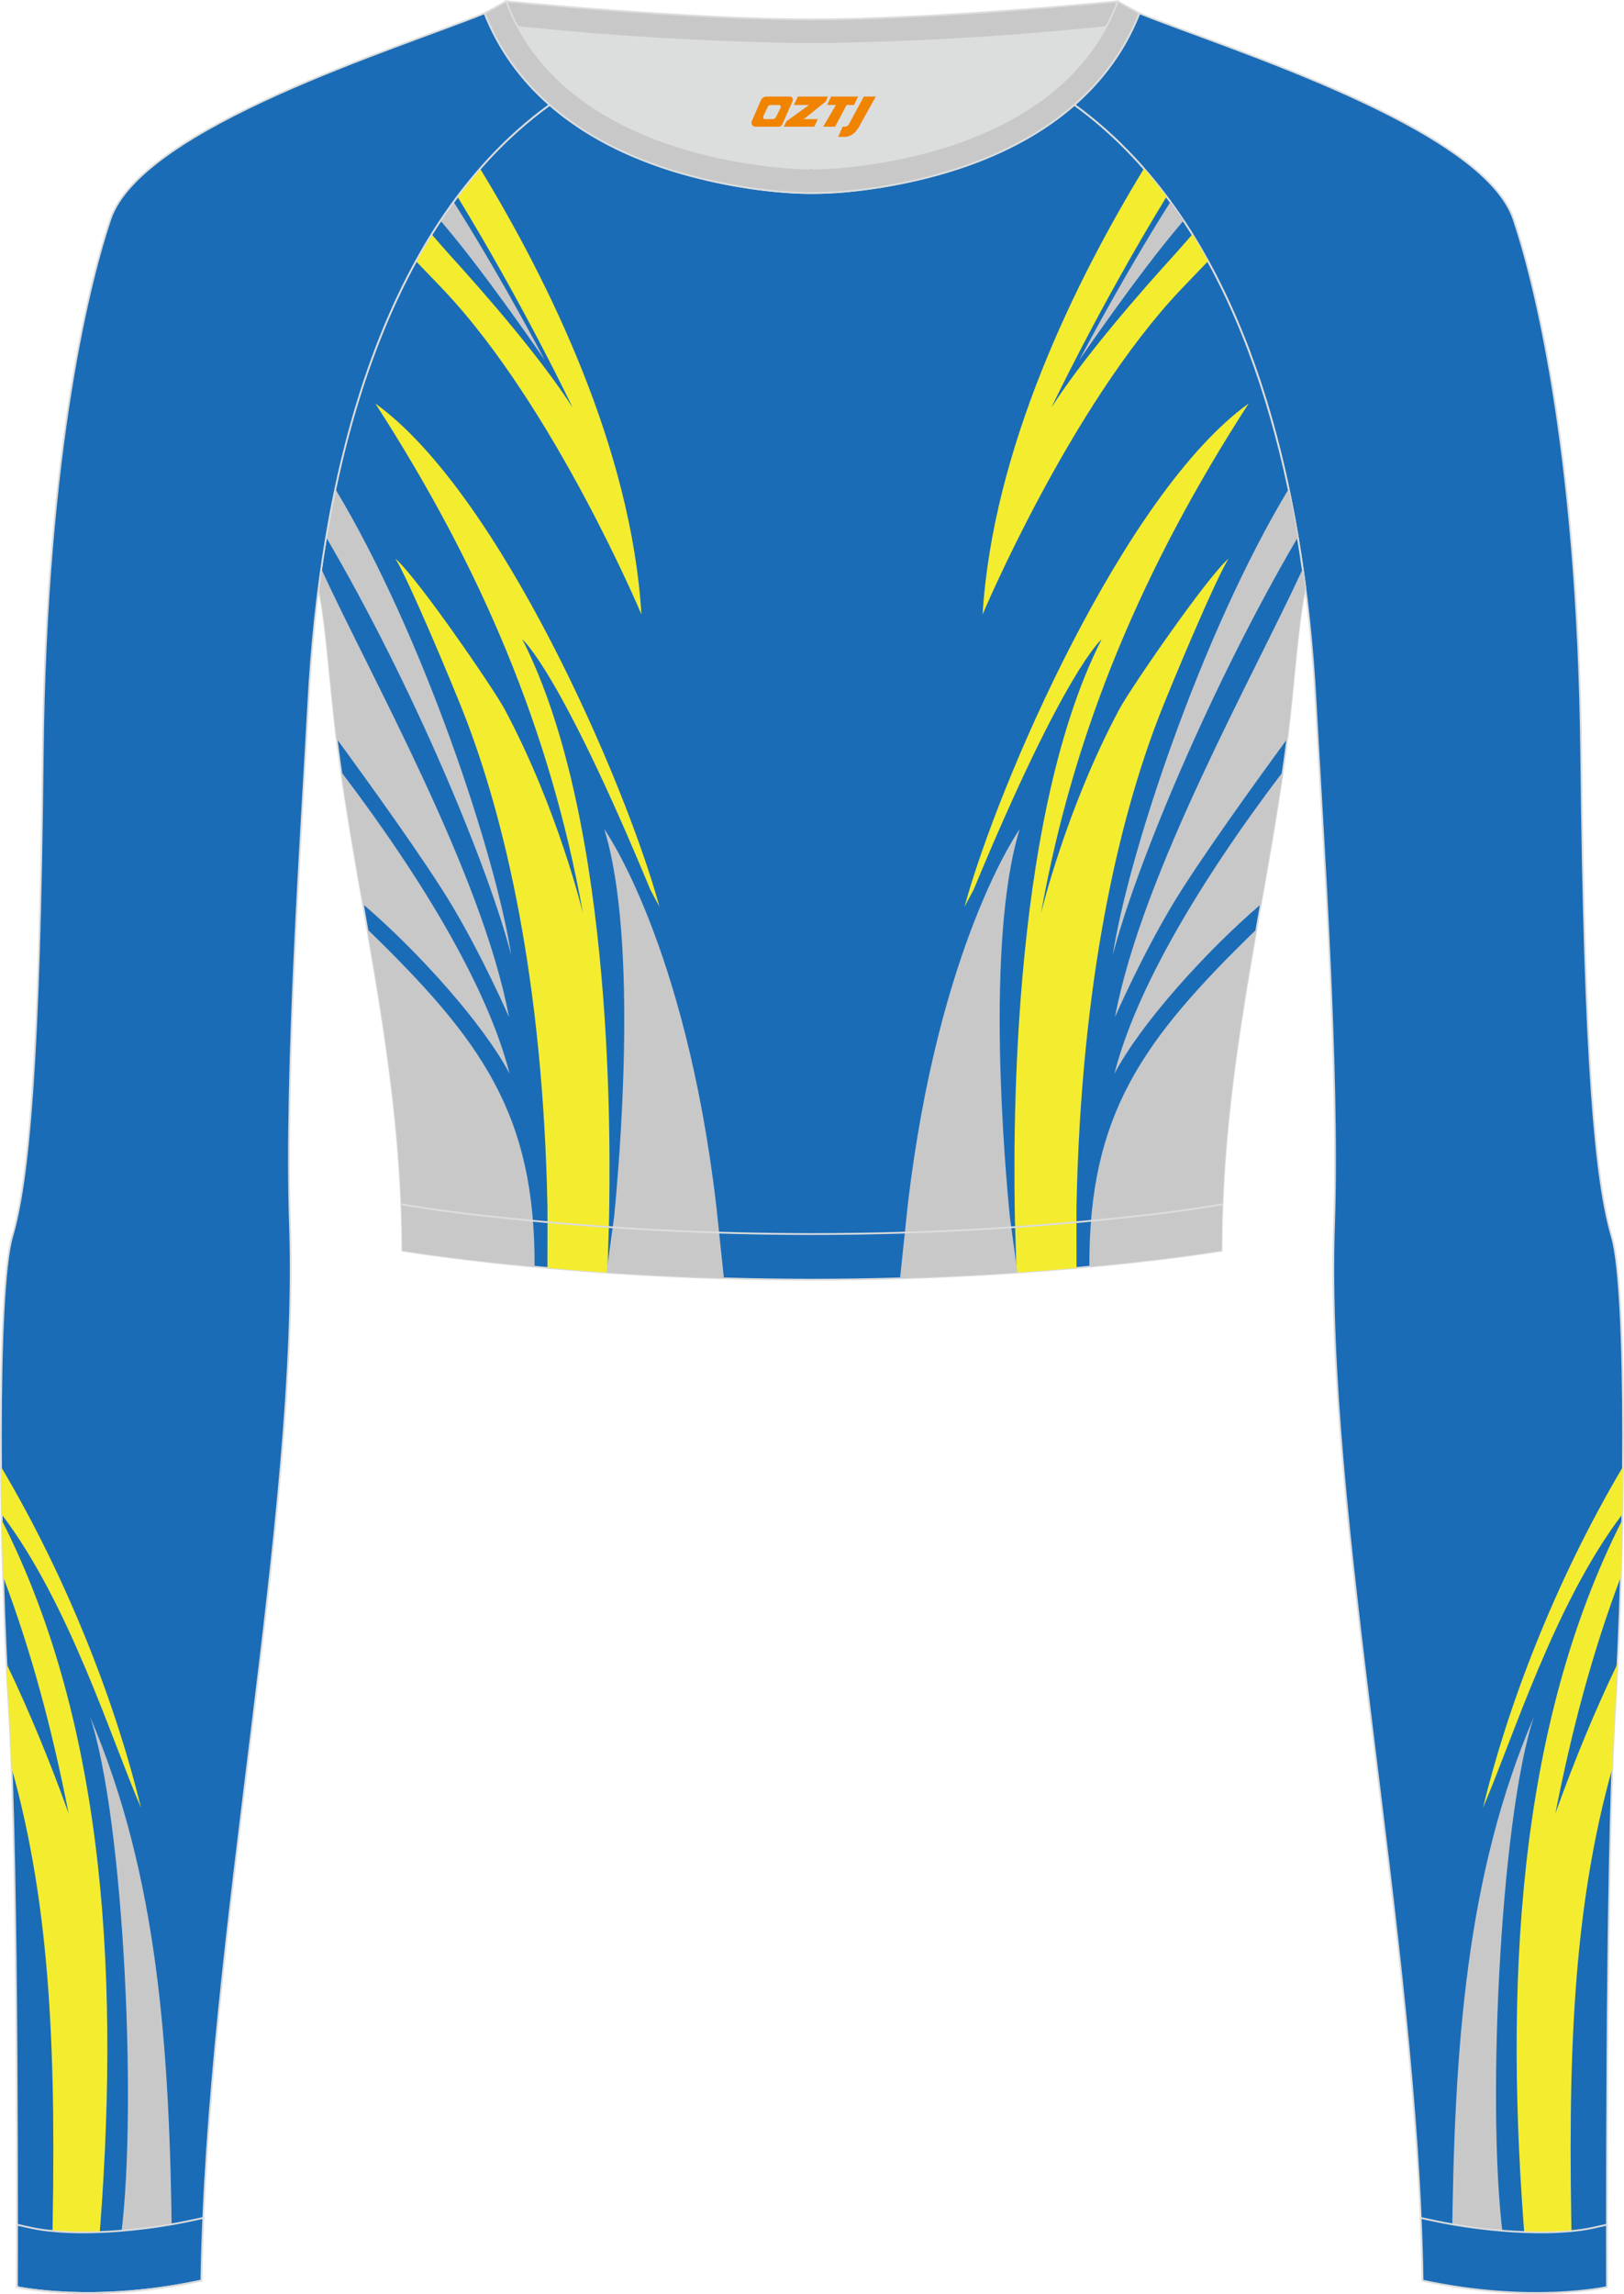
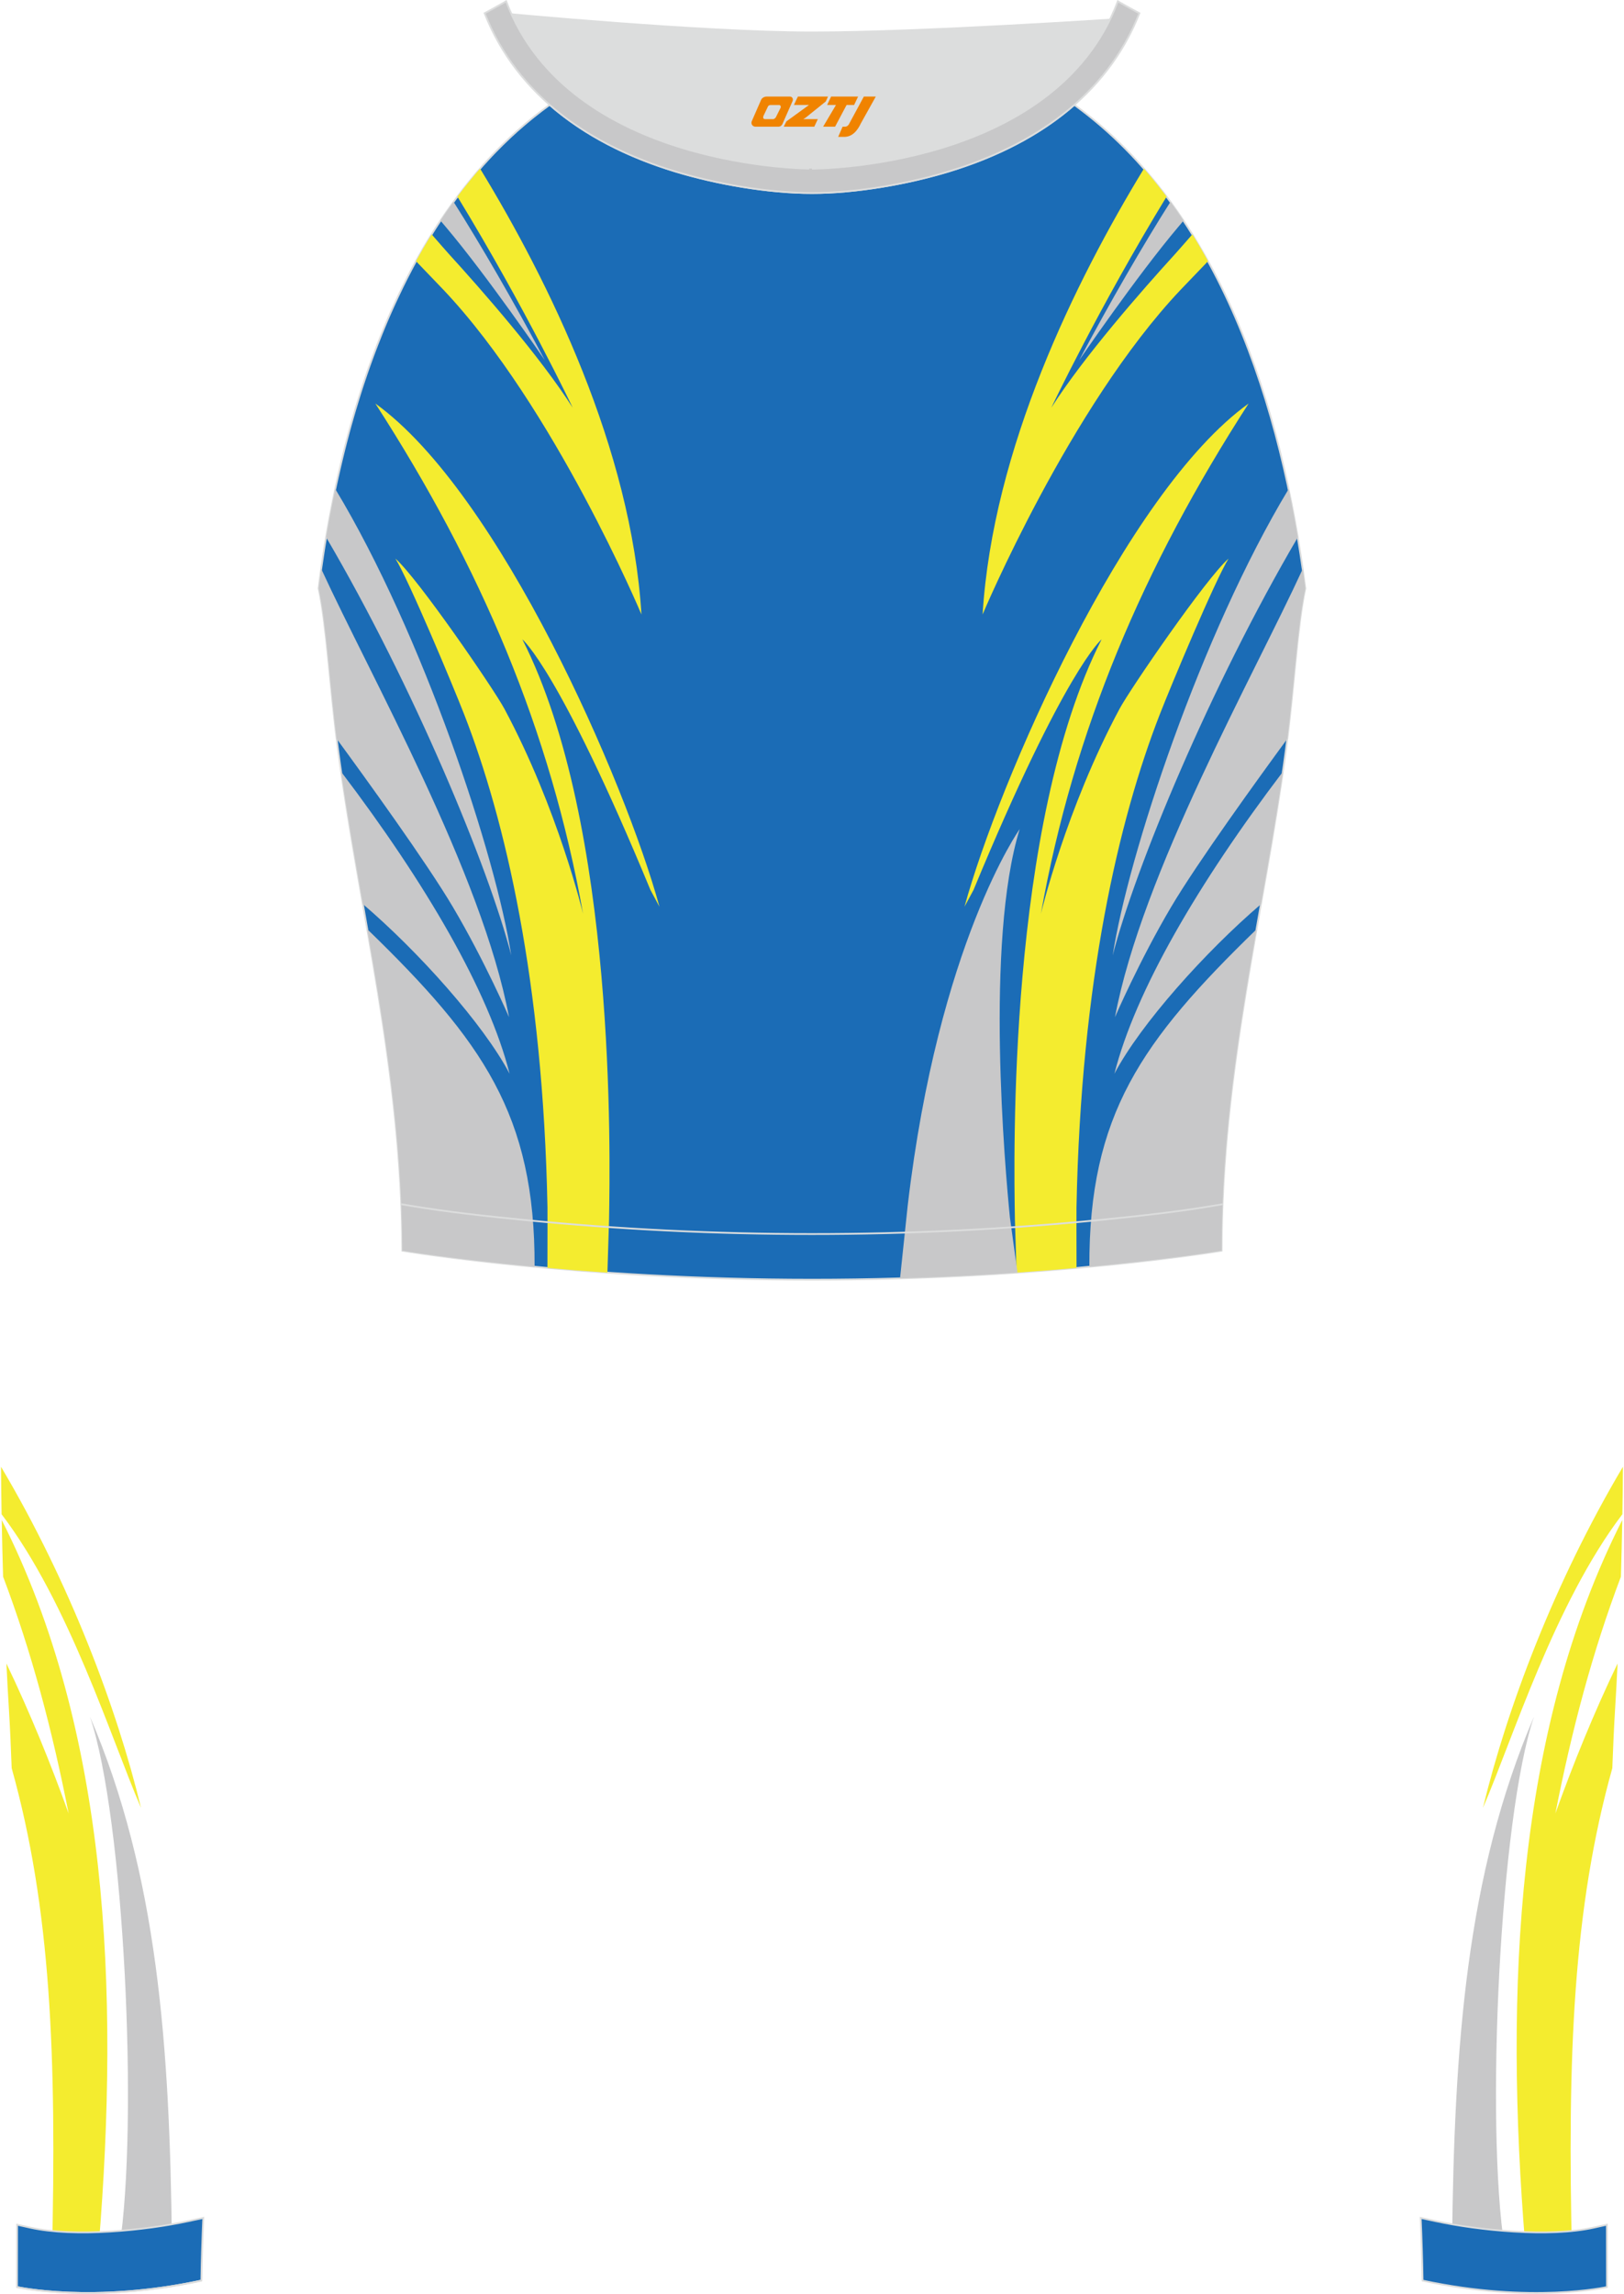
<svg xmlns="http://www.w3.org/2000/svg" version="1.1" id="图层_1" x="0px" y="0px" width="367.03px" height="518.23px" viewBox="0 0 367.03 518.23" enable-background="new 0 0 367.03 518.23" xml:space="preserve">
  <g>
    <path fill-rule="evenodd" clip-rule="evenodd" fill="#DCDDDD" d="M113.76,2.85c0,0,45.04,4.28,69.79,4.28s70.34-3.09,70.34-3.09   S241.33,40.8,183.46,40.8C125.59,40.79,113.76,2.85,113.76,2.85z" />
-     <path fill-rule="evenodd" clip-rule="evenodd" fill="#C8C8C9" stroke="#DCDDDD" stroke-width="0.4" stroke-miterlimit="22.926" d="   M258.74,5.16l-5.47,0.6c-18.61,2.04-37.83,3.37-56.53,3.92c-2.57,0.08-5.14,0.13-7.72,0.17v0.04h-11.01V9.85   c-2.57-0.03-5.14-0.09-7.72-0.17c-18.7-0.55-37.91-1.88-56.53-3.92l-5.47-0.6l6.07-4.87c0,0,40.87,4.09,69.14,4.09   s69.11-4.09,69.11-4.09L258.74,5.16z" />
-     <path fill-rule="evenodd" clip-rule="evenodd" fill="#1B6CB6" stroke="#DCDDDD" stroke-width="0.4" stroke-miterlimit="22.926" d="   M342.07,49.53c4.19,12.38,14.56,50.77,15.29,121.02s3.28,96.45,6.92,108.83s2.91,71.7,0.73,107.01   c-2.18,35.3-1.82,130.3-1.82,130.3s-17.11,3.82-41.67-1.46c-1.26-78.2-22.24-172.66-20.02-238.76c1.17-34.86-2.6-88.69-4.18-118.11   c-2.53-47.15-14.73-105.86-54.5-134.67v-0.01c6.29-5.51,11.4-12.33,14.69-20.69C276.77,10.8,335.02,28.67,342.07,49.53z" />
    <g>
      <path fill-rule="evenodd" clip-rule="evenodd" fill="#F4EC2F" d="M355.29,509.92c-10.41-1.1-4.44-2.34-10.55-2.34    c-4.8-58.3-2.04-116.99,21.9-164.19c-0.08,4.28-0.18,8.57-0.31,12.8c-6.46,17.08-11.07,34.51-14.81,53.5    c4.01-11.17,8.67-22.66,14.06-33.88c-0.18,3.7-0.37,7.24-0.58,10.57c-0.23,3.74-0.43,8.16-0.61,13.07    C355.52,431.16,354.21,464.44,355.29,509.92L355.29,509.92z M366.66,342.09c0.06-3.6,0.11-7.19,0.13-10.73    c-15.56,26.22-26.18,54.52-31.64,77.06C341.86,392.93,351.31,362.3,366.66,342.09z" />
      <path fill-rule="evenodd" clip-rule="evenodd" fill="#C8C8C9" d="M340.06,507.91l-11.89-1.19c0.48-44.25,3.17-83.14,18.53-118.94    C338.96,410.62,335.68,479.82,340.06,507.91z" />
    </g>
    <path fill-rule="evenodd" clip-rule="evenodd" fill="#1B6CB6" stroke="#DCDDDD" stroke-width="0.4" stroke-miterlimit="22.926" d="   M72.01,132.93L72.01,132.93c1.86,8.67,2.5,22.24,4.37,36.34c4.92,36.95,14.4,72.23,14.55,113.28c0,0,38.98,6.55,92.58,6.55   s92.58-6.55,92.58-6.55c0-40.87,9.62-76.33,14.55-113.28c1.88-14.1,2.51-27.66,4.37-36.34c-5.31-41.2-19.32-85.35-52.11-109.17   l-0.1-0.07c-7.94,6.95-17.78,11.81-28.28,15.01c-9.35,2.85-21.14,4.92-31.01,4.91c-9.87,0.01-21.66-2.05-31.01-4.91   c-10.51-3.21-20.34-8.07-28.28-15.01l-0.09,0.07l0,0l-0.02,0.01c-0.57,0.41-1.13,0.83-1.69,1.26l-0.55,0.43   c-0.37,0.29-0.74,0.57-1.1,0.86c-0.22,0.18-0.44,0.36-0.67,0.54c-0.34,0.27-0.67,0.55-1,0.83l-0.63,0.53   c-0.36,0.31-0.71,0.62-1.07,0.93c-0.18,0.15-0.35,0.31-0.53,0.46c-0.52,0.46-1.03,0.93-1.53,1.4l-0.26,0.25   c-0.42,0.4-0.84,0.8-1.26,1.21l-0.53,0.52c-0.33,0.33-0.67,0.66-0.99,1l-0.52,0.53c-0.32,0.33-0.64,0.67-0.96,1.01l-0.54,0.58   c-0.33,0.36-0.66,0.72-0.99,1.09l-0.42,0.47c-0.46,0.51-0.91,1.03-1.35,1.56l-0.37,0.45c-0.34,0.4-0.67,0.8-1,1.21l-0.46,0.57   c-0.29,0.36-0.57,0.71-0.85,1.07l-0.51,0.65c-0.29,0.38-0.58,0.76-0.87,1.15l-0.39,0.51c-0.33,0.45-0.66,0.9-0.99,1.36l-0.3,0.41   c-0.4,0.56-0.8,1.13-1.19,1.69l-0.4,0.6c-0.26,0.38-0.52,0.77-0.78,1.15l-0.49,0.74c-0.24,0.36-0.47,0.73-0.7,1.09l-0.44,0.7   c-0.25,0.4-0.49,0.8-0.74,1.2l-0.4,0.65c-0.3,0.49-0.59,0.98-0.88,1.48l-0.2,0.34l0,0l-0.18,0.32c-0.29,0.51-0.58,1.02-0.87,1.53   l-0.37,0.66c-0.23,0.41-0.46,0.83-0.68,1.25l-0.39,0.73l-0.63,1.21l-0.39,0.75c-0.22,0.44-0.44,0.88-0.66,1.32l-0.31,0.62   c-0.31,0.63-0.61,1.25-0.91,1.89l-0.35,0.74l-0.56,1.2l-0.42,0.92l-0.49,1.09l-0.39,0.88l-0.51,1.19l-0.35,0.83l-0.53,1.28   l-0.31,0.76c-0.26,0.65-0.53,1.31-0.78,1.97l-0.25,0.64l-0.53,1.38l-0.35,0.94l-0.4,1.09l-0.37,1.02l-0.39,1.1l-0.32,0.92   c-0.15,0.44-0.3,0.89-0.45,1.33l-0.41,1.23c-0.16,0.5-0.33,1-0.49,1.51l-0.34,1.09l-0.3,0.98l-0.34,1.11l-0.3,0.99l-0.34,1.16   l-0.28,0.98l-0.31,1.09l-0.32,1.16c-0.17,0.64-0.35,1.28-0.51,1.92l-0.27,1.02l-0.31,1.22l-0.21,0.85l-0.3,1.22l-0.25,1.04   l-0.24,1.02l-0.29,1.27l-0.21,0.92l-0.02,0.08c-0.14,0.65-0.29,1.29-0.43,1.94l-0.21,1.01l-0.23,1.09l-0.24,1.2l-0.19,0.95   l-0.23,1.18l-0.19,0.98l-0.23,1.2l-0.18,1l-0.19,1.08l-0.01,0.04c-0.12,0.65-0.23,1.3-0.34,1.95l-0.22,1.3l-0.14,0.86l-0.18,1.13   l-0.16,1.06l-0.18,1.21l-0.12,0.81l-0.18,1.25l-0.14,1l-0.15,1.1C72.18,131.64,72.09,132.28,72.01,132.93z" />
    <g>
      <path fill-rule="evenodd" clip-rule="evenodd" fill="#F4EC2F" d="M103.38,44.42c15.28,25.04,26.05,47.69,26.05,47.69    c-7.38-11.59-20.59-26.62-27.9-34.64c-0.54-0.59-2.18-2.47-3.97-4.52l-0.5,0.82l-0.4,0.65c-0.3,0.49-0.59,0.98-0.88,1.48    l-0.2,0.34l0,0l-0.18,0.32c-0.29,0.51-0.58,1.02-0.87,1.53l-0.37,0.66l-0.14,0.26c2.59,2.68,5.46,5.67,6.2,6.46    c25.06,26.48,44.75,73.35,44.75,73.35c-2.3-37.51-21.04-75.42-36.47-100.73c-0.33,0.37-0.65,0.75-0.97,1.12l-0.37,0.45    c-0.34,0.4-0.67,0.8-1,1.21l-0.46,0.57c-0.29,0.36-0.57,0.71-0.85,1.07l-0.51,0.65c-0.29,0.38-0.58,0.76-0.87,1.15L103.38,44.42z" />
      <path fill-rule="evenodd" clip-rule="evenodd" fill="#C8C8C9" d="M99.55,49.85l1.16,1.37c9.41,11.11,22.42,30.15,22.42,30.15    c-7-13.2-14.55-26.2-20.62-35.77l-0.42,0.58l-0.3,0.41c-0.4,0.56-0.8,1.13-1.19,1.69l-0.4,0.6    C99.98,49.21,99.76,49.52,99.55,49.85z" />
      <path fill-rule="evenodd" clip-rule="evenodd" fill="#F4EC2F" d="M137.28,287.51c0.15-4.98,0.36-11.6,0.37-12.07    c0.22-13.92,1.7-89.1-19.59-130.99c0,0,8.28,6.69,28.94,56.6l2.04,3.79c-7.66-28.01-36.11-93.48-64.21-113.68    c23.87,36.97,39.55,73.85,46.94,115.26c0,0-5.64-23.67-17.78-46.3c-2.36-4.41-19.5-29.43-24.63-33.93    c3.03,4.85,13.02,28.71,15.6,35.34c9.19,23.65,17.76,60.03,18.77,111.18c0.02,1.09,0,7.7-0.01,13.73    C127.91,286.82,132.44,287.18,137.28,287.51z" />
-       <path fill-rule="evenodd" clip-rule="evenodd" fill="#C8C8C9" d="M163.61,288.8c-0.55-5.14-1.7-16.09-1.74-16.49    c-6.95-59.16-25.3-85-25.3-85c7.88,25.55,3.28,77.03,2.2,87.79c-0.05,0.43-0.98,7.17-1.71,12.4    C145.12,288.05,154.03,288.52,163.61,288.8z" />
      <path fill-rule="evenodd" clip-rule="evenodd" fill="#C8C8C9" d="M73.72,121.4c19.7,33.57,36.74,74.61,41.82,94.42    c-3.43-22.43-19.93-72.46-39.75-105.33l-0.03,0.12l-0.23,1.09l-0.24,1.2l-0.19,0.95l-0.23,1.18l-0.19,0.98l-0.23,1.2l-0.18,1    l-0.19,1.08l-0.01,0.04c-0.12,0.65-0.23,1.3-0.34,1.95L73.72,121.4z" />
      <path fill-rule="evenodd" clip-rule="evenodd" fill="#C8C8C9" d="M76.08,166.89c6.5,8.87,20.33,27.96,26.29,38.04    c7.2,12.18,12.67,24.86,12.67,24.86c-6.09-32.51-31.4-77.22-42.43-101.25l-0.05,0.36l-0.14,1l-0.15,1.1    c-0.09,0.65-0.17,1.29-0.26,1.93l0,0C73.77,141.11,74.43,153.65,76.08,166.89z" />
      <path fill-rule="evenodd" clip-rule="evenodd" fill="#C8C8C9" d="M82.02,204.25c12.54,10.72,27.23,27.09,33.15,38.32    c-4.72-18.66-18.92-42.99-38.08-68.23C78.53,184.36,80.27,194.28,82.02,204.25z" />
      <path fill-rule="evenodd" clip-rule="evenodd" fill="#C8C8C9" d="M120.82,286.18c0.13-34.33-11.78-51.01-37.82-76.27    c4.03,23.16,7.84,46.76,7.93,72.64C90.93,282.55,102.15,284.43,120.82,286.18z" />
      <path fill-rule="evenodd" clip-rule="evenodd" fill="#F4EC2F" d="M263.65,44.42c-15.28,25.03-26.05,47.69-26.05,47.69    c7.38-11.59,20.59-26.62,27.9-34.64c0.54-0.59,2.18-2.47,3.98-4.52c1.23,1.98,2.41,4,3.54,6.06c-2.59,2.68-5.46,5.67-6.2,6.46    c-25.06,26.48-44.75,73.35-44.75,73.35c2.3-37.51,21.04-75.42,36.46-100.72C260.31,40.13,262.01,42.25,263.65,44.42z" />
      <path fill-rule="evenodd" clip-rule="evenodd" fill="#C8C8C9" d="M267.48,49.85l-1.16,1.38c-9.41,11.11-22.42,30.15-22.42,30.15    c7-13.2,14.55-26.2,20.62-35.77C265.53,46.99,266.52,48.41,267.48,49.85z" />
      <path fill-rule="evenodd" clip-rule="evenodd" fill="#F4EC2F" d="M229.74,287.51c-0.15-4.98-0.36-11.6-0.37-12.07    c-0.22-13.92-1.7-89.1,19.59-130.99c0,0-8.28,6.69-28.94,56.6l-2.04,3.79c7.66-28.01,36.11-93.48,64.21-113.68    c-23.87,36.97-39.55,73.85-46.94,115.26c0,0,5.64-23.67,17.78-46.3c2.36-4.41,19.5-29.43,24.63-33.93    c-3.03,4.85-13.02,28.71-15.6,35.34c-9.19,23.65-17.76,60.03-18.77,111.18c-0.02,1.09,0,7.7,0.01,13.73    C239.12,286.82,234.58,287.18,229.74,287.51z" />
      <path fill-rule="evenodd" clip-rule="evenodd" fill="#C8C8C9" d="M203.41,288.8c0.55-5.14,1.7-16.09,1.74-16.49    c6.95-59.16,25.3-85,25.3-85c-7.88,25.55-3.28,77.03-2.2,87.79c0.05,0.43,0.98,7.17,1.71,12.4    C221.9,288.05,212.99,288.52,203.41,288.8z" />
      <path fill-rule="evenodd" clip-rule="evenodd" fill="#C8C8C9" d="M293.3,121.4c-19.7,33.57-36.74,74.61-41.82,94.42    c3.43-22.43,19.93-72.46,39.75-105.33C292,114.12,292.69,117.76,293.3,121.4z" />
      <path fill-rule="evenodd" clip-rule="evenodd" fill="#C8C8C9" d="M290.95,166.89c-6.5,8.87-20.33,27.96-26.29,38.04    c-7.2,12.18-12.67,24.86-12.67,24.86c6.09-32.51,31.4-77.22,42.43-101.25c0.21,1.47,0.41,2.93,0.6,4.39    C293.26,141.11,292.59,153.65,290.95,166.89z" />
      <path fill-rule="evenodd" clip-rule="evenodd" fill="#C8C8C9" d="M284.98,204.27c-12.53,10.72-27.21,27.07-33.12,38.3    c4.72-18.66,18.92-42.99,38.08-68.23C288.49,184.36,286.74,194.29,284.98,204.27z" />
      <path fill-rule="evenodd" clip-rule="evenodd" fill="#C8C8C9" d="M246.2,286.18c-0.13-34.31,11.77-50.99,37.78-76.24    c-4.06,23.2-7.89,46.83-7.89,72.61C276.09,282.55,264.87,284.43,246.2,286.18z" />
    </g>
-     <path fill-rule="evenodd" clip-rule="evenodd" fill="#1B6CB6" stroke="#DCDDDD" stroke-width="0.4" stroke-miterlimit="22.926" d="   M24.95,49.53C20.77,61.9,10.39,100.3,9.66,170.55C8.94,240.79,6.39,267,2.75,279.37c-3.64,12.38-2.91,71.7-0.73,107.01   c2.18,35.3,1.82,130.3,1.82,130.3s17.11,3.82,41.67-1.46c1.26-78.2,22.24-172.66,20.02-238.76c-1.17-34.86,2.6-88.69,4.18-118.11   c2.53-47.15,14.73-105.86,54.5-134.67v-0.01c-6.29-5.51-11.39-12.33-14.69-20.69C90.26,10.8,32.01,28.67,24.95,49.53z" />
    <g>
      <path fill-rule="evenodd" clip-rule="evenodd" fill="#F4EC2F" d="M11.74,509.92c10.41-1.1,4.44-2.34,10.55-2.34    c4.8-58.3,2.04-116.99-21.9-164.19c0.08,4.28,0.18,8.57,0.31,12.8c6.46,17.08,11.07,34.51,14.81,53.5    c-4.01-11.17-8.67-22.66-14.06-33.88c0.18,3.7,0.37,7.24,0.58,10.57c0.23,3.74,0.43,8.16,0.61,13.07    C11.5,431.16,12.81,464.44,11.74,509.92L11.74,509.92z M0.36,342.09c-0.06-3.6-0.11-7.19-0.13-10.73    c15.56,26.22,26.18,54.52,31.64,77.06C25.16,392.93,15.72,362.3,0.36,342.09z" />
      <path fill-rule="evenodd" clip-rule="evenodd" fill="#C8C8C9" d="M26.96,507.91l11.89-1.19c-0.48-44.25-3.17-83.14-18.53-118.94    C28.06,410.62,31.34,479.82,26.96,507.91z" />
    </g>
    <path fill-rule="evenodd" clip-rule="evenodd" fill="#1B6CB6" stroke="#DCDDDD" stroke-width="0.4" stroke-miterlimit="22.926" d="   M3.86,502.59c0,8.69-0.02,14.09-0.02,14.09s17.11,3.82,41.67-1.46c0.07-4.67,0.22-9.39,0.43-14.16l-3.32,0.71   c-9.81,2.11-25.74,3.72-35.8,1.48L3.86,502.59z" />
    <path fill="none" stroke="#DCDDDD" stroke-width="0.4" stroke-miterlimit="22.926" d="M3.84,516.68c0,0,17.11,3.82,41.67-1.46" />
    <path fill-rule="evenodd" clip-rule="evenodd" fill="#1B6CB6" stroke="#DCDDDD" stroke-width="0.4" stroke-miterlimit="22.926" d="   M363.16,502.59c0,8.69,0.02,14.09,0.02,14.09s-17.11,3.82-41.67-1.46c-0.07-4.67-0.22-9.39-0.43-14.16l3.32,0.71   c9.81,2.11,25.74,3.72,35.8,1.48L363.16,502.59z" />
    <path fill-rule="evenodd" clip-rule="evenodd" fill="#C8C8C9" stroke="#DCDDDD" stroke-width="0.4" stroke-miterlimit="22.926" d="   M114.39,0.29c0,0-1.72,1.01-4.86,2.7c7.44,18.9,24.13,29.96,42.97,35.71c9.36,2.85,21.14,4.92,31.02,4.91   c9.87,0.01,21.66-2.05,31.01-4.91c18.84-5.75,35.53-16.81,42.97-35.71c-3.14-1.68-4.86-2.7-4.86-2.7   c-14.32,38.03-69.13,37.81-69.13,37.81S128.71,38.33,114.39,0.29z" />
    <path fill="none" stroke="#DCDDDD" stroke-width="0.4" stroke-miterlimit="22.926" d="M276.3,272.05l-1.93,0.33   c-8.4,1.42-17.16,2.36-25.63,3.21c-21.64,2.15-43.49,3.2-65.23,3.2c-21.73,0-43.55-1.05-65.17-3.2   c-8.49-0.84-17.27-1.79-25.69-3.21l-1.96-0.33" />
  </g>
  <g>
    <path fill="#F08300" d="M195.23,21.82l-3.4,6.3c-0.2,0.3-0.5,0.5-0.8,0.5h-0.6l-1,2.3h1.2c2,0.1,3.2-1.5,3.9-3L197.93,21.82h-2.5L195.23,21.82z" />
    <polygon fill="#F08300" points="188.03,21.82 ,193.93,21.82 ,193.03,23.72 ,191.33,23.72 ,188.73,28.62 ,186.03,28.62 ,188.93,23.72 ,186.93,23.72 ,187.83,21.82" />
    <polygon fill="#F08300" points="182.03,26.92 ,181.53,26.92 ,182.03,26.62 ,186.63,22.92 ,187.13,21.82 ,180.33,21.82 ,180.03,22.42 ,179.43,23.72 ,182.23,23.72 ,182.83,23.72 ,177.73,27.42    ,177.13,28.62 ,183.73,28.62 ,184.03,28.62 ,184.83,26.92" />
    <path fill="#F08300" d="M178.53,21.82H173.23C172.73,21.82,172.23,22.12,172.03,22.52L169.93,27.32C169.63,27.92,170.03,28.62,170.73,28.62h5.2c0.4,0,0.7-0.2,0.9-0.6L179.13,22.82C179.33,22.32,179.03,21.82,178.53,21.82z M176.43,24.32L175.33,26.52C175.13,26.82,174.83,26.92,174.73,26.92l-1.8,0C172.73,26.92,172.33,26.82,172.53,26.22l1-2.1c0.1-0.3,0.4-0.4,0.7-0.4h1.9   C176.33,23.72,176.53,24.02,176.43,24.32z" />
  </g>
</svg>